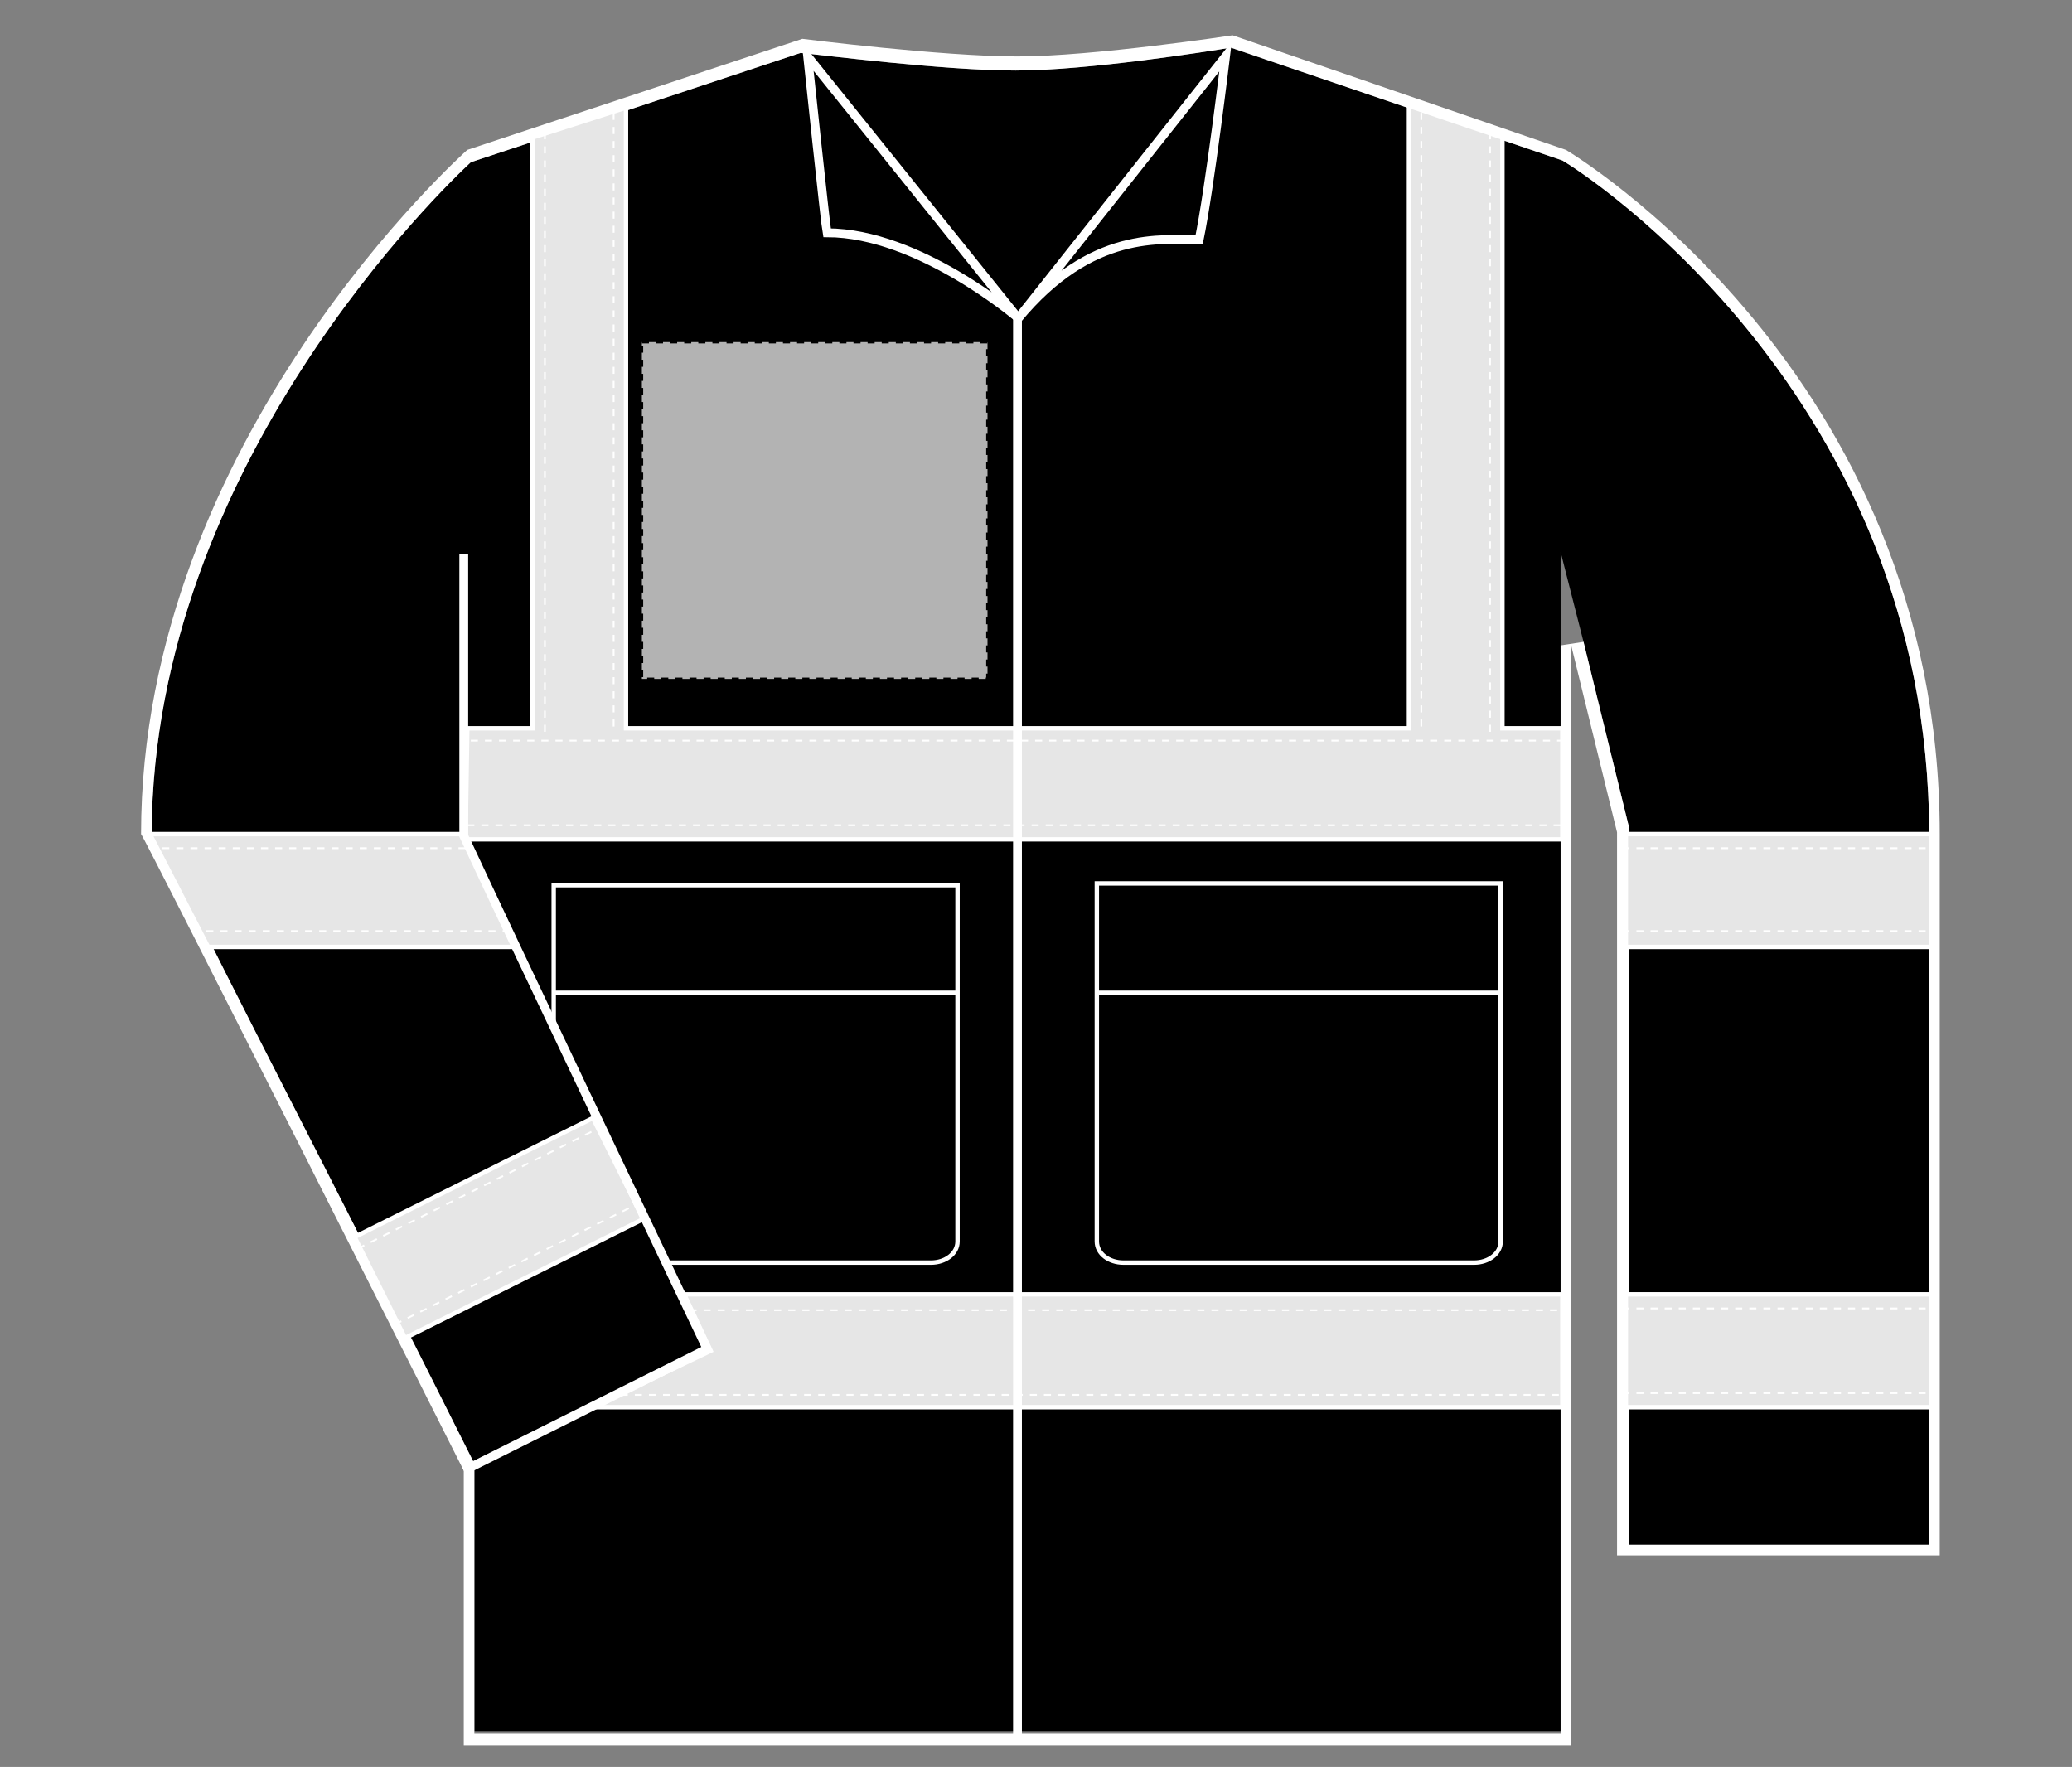
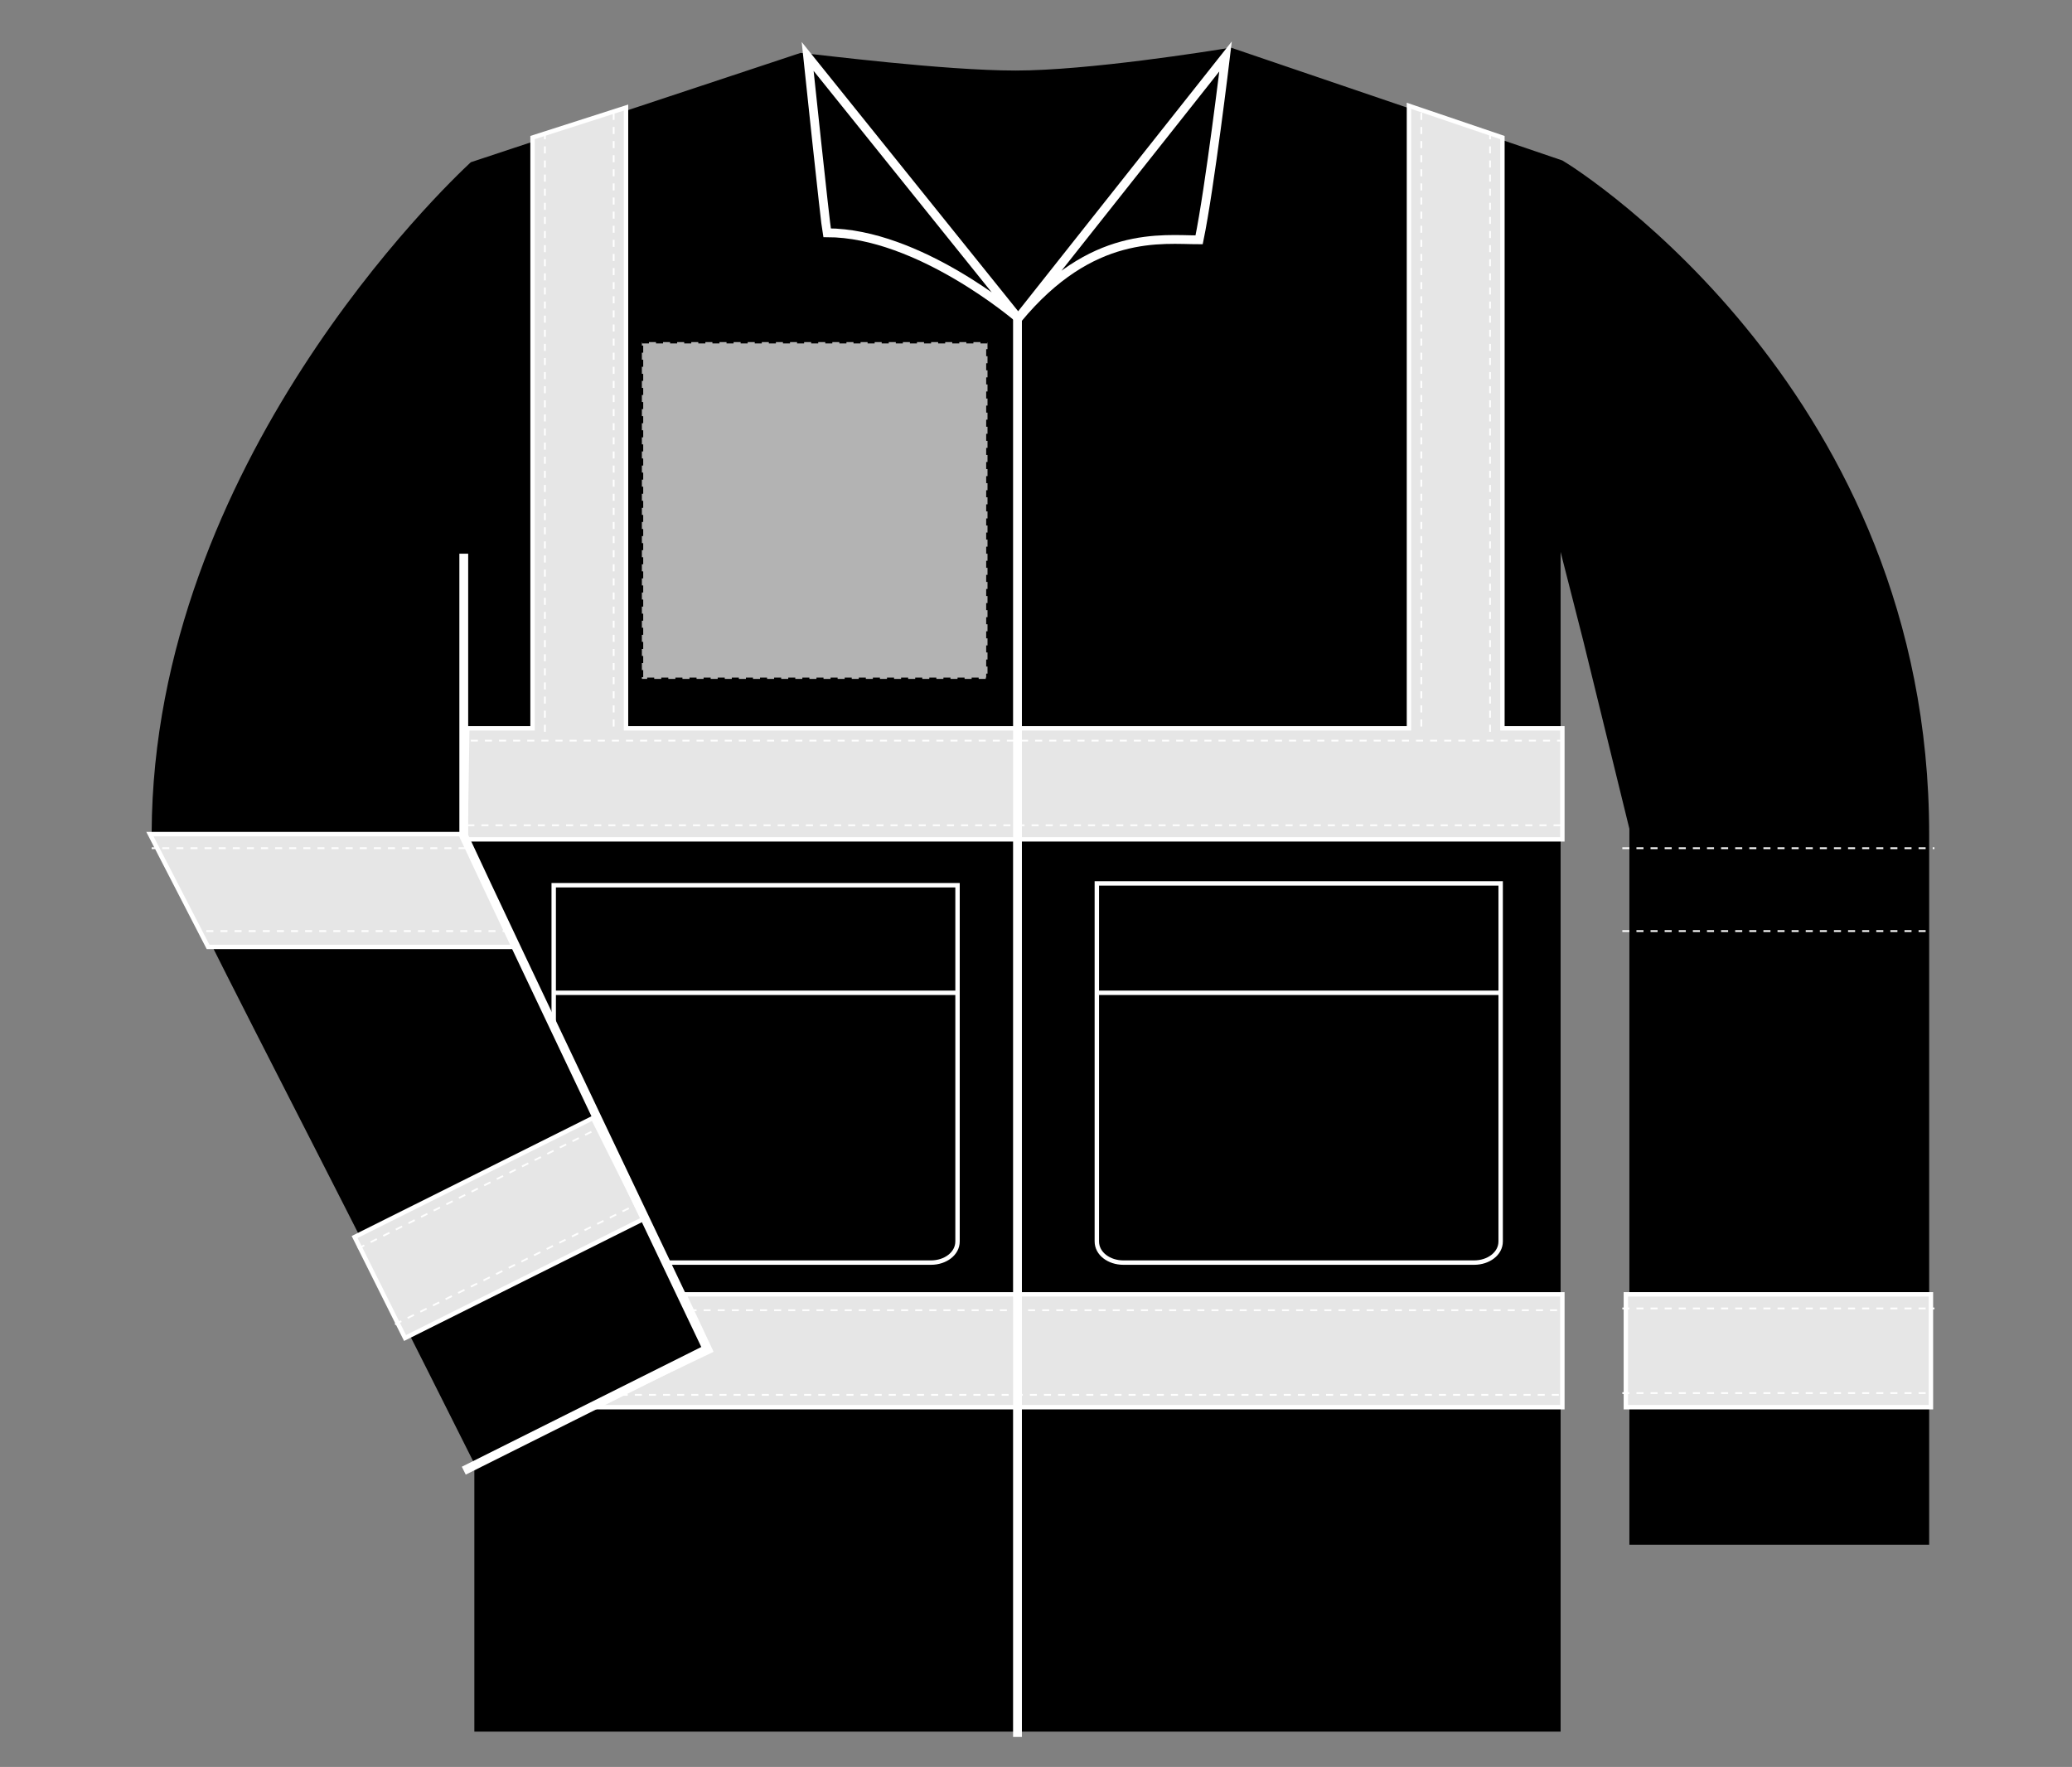
<svg xmlns="http://www.w3.org/2000/svg" version="1.1" id="Layer_1" x="0px" y="0px" viewBox="0 0 117.5 100.2" style="enable-background:new 0 0 117.5 100.2;" xml:space="preserve">
  <rect x="0" y="0" width="117.5" height="100.2" fill="#808080" stroke="none" />
  <style type="text/css">
	.st0{fill:#FFFFFF;}
	.st1{fill:#E6E6E6;stroke:#FFFFFF;stroke-width:0.25;}
	.st2{fill:none;stroke:#FFFFFF;stroke-width:0.1;stroke-dasharray:0.4;}
	.st3{fill:#E6E6E6;stroke:#FFFFFF;stroke-width:0.25;stroke-miterlimit:4;}
	.st4{fill:none;stroke:#FFFFFF;stroke-width:0.25;}
	.st5{fill:none;stroke:#FFFFFF;stroke-width:0.5;}
	.st6{fill:#B3B3B3;stroke:#000000;stroke-width:0.15;stroke-dasharray:0.4;}
</style>
  <g id="hi-vis-jacket-left-breast-garmentoutline">
    <path d="M69.8,2.7l18.8,6.4c1.2,0.7,20.8,13.3,20.8,38.2v40.3h-17V47.2v-0.1l0-0.1l-2.6-10.6l-1.3-5.1v5.2v61.7H26.9v-15v-0.2   L26.9,83c0,0-4.5-9-9.1-18c-2.3-4.5-4.6-9-6.3-12.4c-1.7-3.3-2.4-4.8-2.9-5.4c0.1-20.9,16.7-36.7,18.1-38l18.7-6.2   c1.1,0.1,8.1,1,12.2,1S68.6,2.9,69.8,2.7" />
-     <path class="st0" d="M69.8,2.7l18.8,6.4c1.2,0.7,20.8,13.3,20.8,38.2v40.3h-17V47.2v-0.1l0-0.1l-2.6-10.6l-1.3,0.2v61.7H26.9v-15   v-0.2L26.9,83c0,0-4.5-9-9.1-18c-2.3-4.5-4.6-9-6.3-12.4c-1.7-3.3-2.4-4.8-2.9-5.4c0.1-20.9,16.7-36.7,18.1-38l18.7-6.2   c1.1,0.1,8.1,1,12.2,1S68.6,2.9,69.8,2.7 M69.9,2c0,0-7.9,1.2-12.2,1.2s-12.2-1-12.2-1l-19,6.3C26.4,8.6,8,24.9,8,47.3   c0.1,0,18.3,36.1,18.3,36.1v15.6h62.8V36.6l2.6,10.6v41H110c0,0,0-14.6,0-40.9S88.8,8.5,88.8,8.5L69.9,2L69.9,2z" />
    <polygon class="st1" points="85.2,41.3 85.2,7.8 79.9,6 79.9,41.3 35.5,41.3 35.5,6.1 30.2,7.8 30.2,41.3 26.5,41.3 26.4,47.6    88.6,47.6 88.6,41.3  " />
    <line class="st2" x1="30.9" y1="7.5" x2="30.9" y2="41.5" />
    <line class="st2" x1="34.8" y1="6.4" x2="34.8" y2="41.5" />
    <line class="st2" x1="84.5" y1="7.5" x2="84.5" y2="41.5" />
    <line class="st2" x1="80.6" y1="6.4" x2="80.6" y2="41.5" />
    <line class="st2" x1="26.7" y1="42" x2="88.5" y2="42" />
    <line class="st2" x1="26.5" y1="46.8" x2="88.7" y2="46.8" />
    <polygon class="st1" points="40.3,76.6 38.8,73.4 88.6,73.4 88.6,79.8 33.6,79.8  " />
    <line class="st2" x1="39.1" y1="74.3" x2="88.5" y2="74.3" />
    <line class="st2" x1="35.2" y1="79.1" x2="88.7" y2="79.1" />
-     <rect x="92.2" y="47.3" class="st1" width="17.3" height="6.4" />
    <line class="st2" x1="92" y1="48.1" x2="109.7" y2="48.1" />
    <line class="st2" x1="92" y1="52.8" x2="109.5" y2="52.8" />
    <rect x="92.2" y="73.4" class="st1" width="17.3" height="6.4" />
    <line class="st2" x1="92" y1="74.2" x2="109.7" y2="74.2" />
    <line class="st2" x1="92" y1="79" x2="109.5" y2="79" />
    <rect x="20.7" y="66.4" transform="matrix(0.895 -0.447 0.447 0.895 -28.098 19.974)" class="st3" width="15.1" height="6.4" />
    <line class="st2" x1="20.3" y1="70.8" x2="34.1" y2="63.9" />
    <line class="st2" x1="22.4" y1="75.1" x2="36.1" y2="68.3" />
    <polygon class="st1" points="29.3,53.7 11.8,53.7 8.5,47.3 26.3,47.3  " />
    <line class="st2" x1="26.4" y1="48.1" x2="8.6" y2="48.1" />
    <line class="st2" x1="28.9" y1="52.8" x2="11.3" y2="52.8" />
    <line class="st4" x1="31.4" y1="56.3" x2="54.3" y2="56.3" />
    <path class="st4" d="M54.3,70.4c0,0.7-0.7,1.2-1.5,1.2H37.7l-6.3-13.3v-8.1h22.9L54.3,70.4L54.3,70.4z" />
    <line class="st4" x1="62.2" y1="56.3" x2="85.1" y2="56.3" />
    <path class="st4" d="M85.1,70.4c0,0.7-0.7,1.2-1.5,1.2H63.7c-0.8,0-1.5-0.5-1.5-1.2V50.1h22.9V70.4z" />
    <path class="st5" d="M26.3,31.4v16c2.5,5.4,13.8,29.1,13.8,29.1l-13.8,6.9" />
    <path class="st5" d="M57.7,18L45.8,3.2c0,0,1,9.5,1.1,10C52.1,13.2,57.7,18,57.7,18z" />
    <path class="st5" d="M57.7,98.5V18.1L69.5,3.2c0,0-0.9,7.5-1.5,10.4c-2.1,0-6.1-0.6-10.3,4.5" />
  </g>
  <rect id="hi-vis-jacket-left-breast-garmentscreenbounds" x="36.4" y="19.4" class="st6" width="19.6" height="19.1" />
</svg>